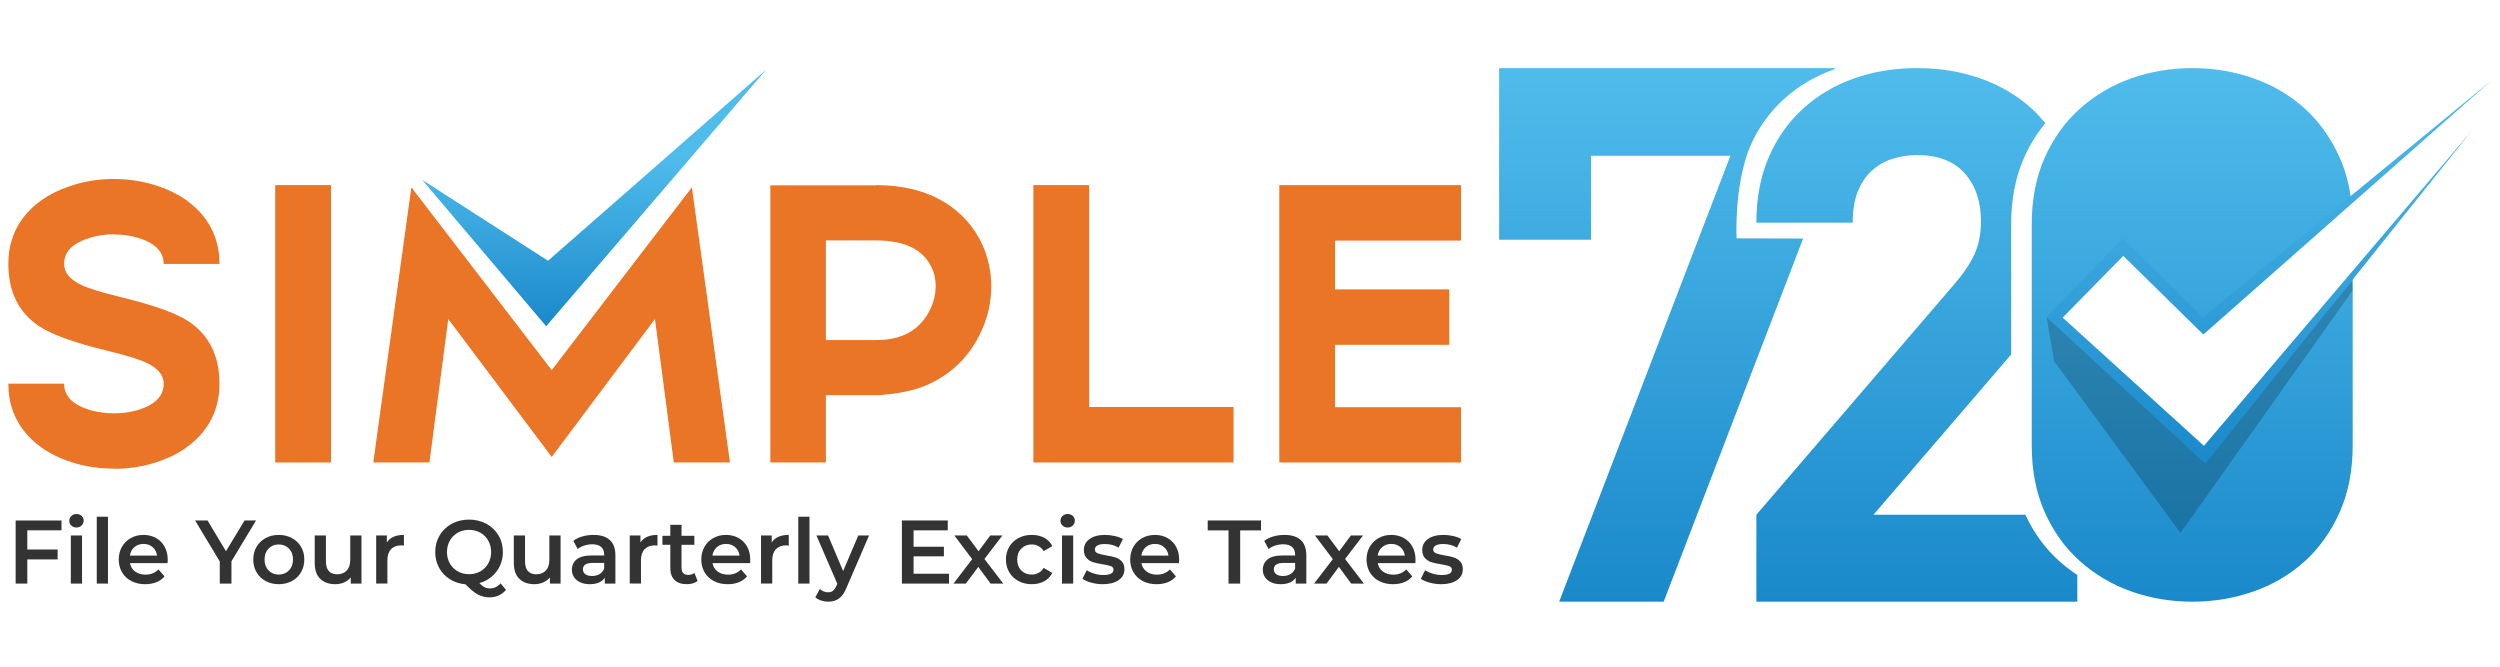
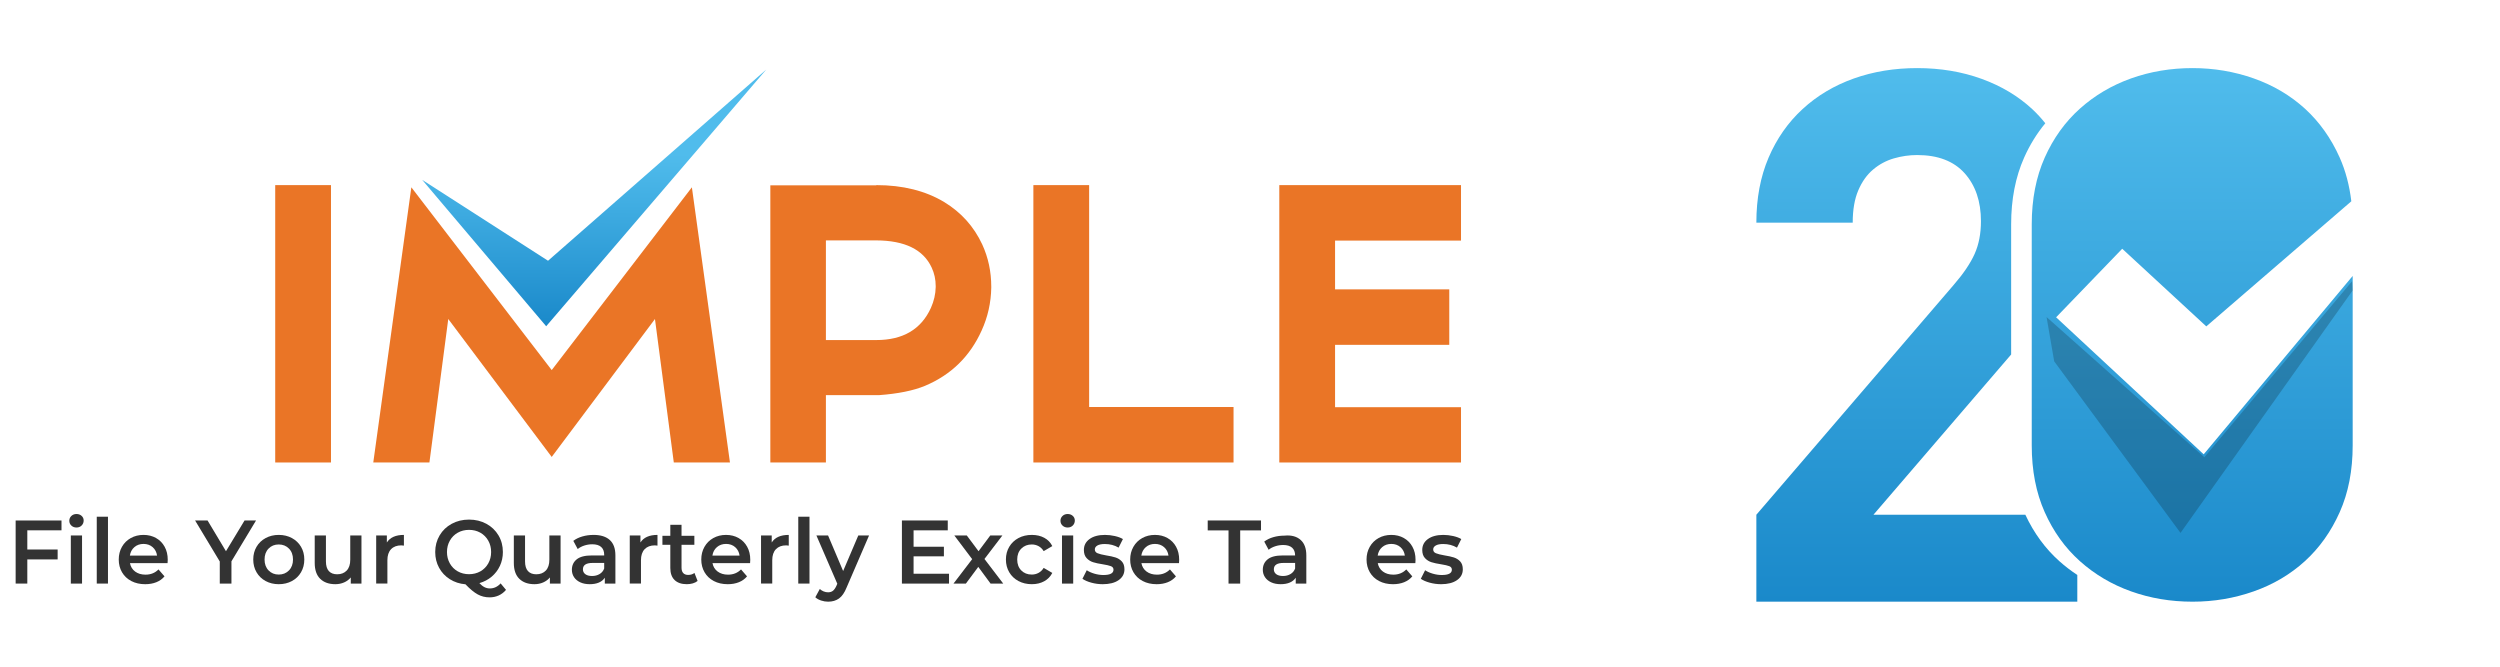
<svg xmlns="http://www.w3.org/2000/svg" version="1.1" id="Layer_1" x="0px" y="0px" width="1500px" height="400px" viewBox="0 0 1500 400" enable-background="new 0 0 1500 400" xml:space="preserve">
  <g>
    <g>
-       <path fill="#EA7526" d="M38.456,230.204c0,7.419,5.192,12.701,15.575,15.839c4.614,1.302,9.381,1.952,14.307,1.952    c5.152,0,9.921-0.65,14.305-1.952c10.383-3.138,15.574-8.42,15.574-15.839c0-5.127-3.5-9.335-10.499-12.624    c-4.23-1.991-11.998-4.365-23.303-7.119c-19.769-4.818-33.38-9.715-40.841-14.689C11.189,187.585,5,175.112,5,158.354    c0-12.01,3.808-22.265,11.423-30.758c6.92-7.652,16.303-13.237,28.148-16.758c7.458-2.295,15.381-3.444,23.767-3.444    c8.303,0,16.265,1.149,23.879,3.444c11.769,3.521,21.114,9.106,28.034,16.758c7.615,8.493,11.423,18.748,11.423,30.758H98.217    c0-7.344-5.191-12.584-15.574-15.723c-4.384-1.301-9.153-1.951-14.305-1.951v-0.116c-4.926,0-9.693,0.69-14.307,2.067    c-10.383,3.139-15.575,8.379-15.575,15.723c0,5.206,3.539,9.452,10.614,12.741c4.228,1.989,11.959,4.362,23.188,7.117    c19.845,4.82,33.456,9.678,40.841,14.575c12.382,8.263,18.575,20.738,18.575,37.417c0,12.013-3.808,22.264-11.423,30.759    c-6.92,7.729-16.266,13.353-28.034,16.87c-7.614,2.294-15.576,3.445-23.879,3.445v-0.116c-8.385,0-16.308-1.109-23.767-3.329    c-11.846-3.518-21.229-9.142-28.148-16.87C8.808,252.468,5,242.217,5,230.204H38.456z" />
      <path fill="#EA7526" d="M198.589,111.069v166.42H165.13v-166.42H198.589z" />
      <path fill="#EA7526" d="M223.967,277.489l22.843-165.1l84.219,109.665l84.104-109.665l22.841,165.1h-33.688l-11.305-86.081    l-61.952,82.755l-62.068-82.755l-11.307,86.081H223.967z" />
      <path fill="#EA7526" d="M495.543,237.09v40.399h-33.342V111.182h63.568v-0.113c15.921,0,29.535,3.404,40.84,10.214    c10.151,6.197,17.727,14.652,22.729,25.365c3.613,7.88,5.421,16.336,5.421,25.365v0.574c-0.157,9.029-2.078,17.599-5.769,25.708    c-6.999,15.535-18.308,26.59-33.919,33.168c-6.998,2.91-16.228,4.783-27.689,5.625H495.543z M495.543,144.236v59.798h30.227    c15.996,0,26.919-6.428,32.766-19.282c1.847-4.132,2.805-8.3,2.882-12.511v-0.572c0-3.979-0.807-7.69-2.42-11.135    c-5.002-10.788-16.076-16.22-33.227-16.298H495.543z" />
      <path fill="#EA7526" d="M653.481,111.069v133.136h86.642v33.284H620.025v-166.42H653.481z" />
      <path fill="#EA7526" d="M876.604,144.354h-75.567v29.266h68.526v33.284h-68.526v37.417h75.567v33.169H767.58v-166.42h109.024    V144.354z" />
    </g>
    <linearGradient id="SVGID_1_" gradientUnits="userSpaceOnUse" x1="356.298" y1="50.504" x2="355.75" y2="219.877" gradientTransform="matrix(1 0.003 0.003 0.914 0.121 -6.222)">
      <stop offset="0.333" style="stop-color:#50BCEC" />
      <stop offset="1" style="stop-color:#1A89CA" />
    </linearGradient>
    <polygon fill="url(#SVGID_1_)" points="459.76,41.725 328.822,156.447 253.329,107.928 327.707,195.751  " />
    <g>
      <linearGradient id="SVGID_2_" gradientUnits="userSpaceOnUse" x1="1000.205" y1="40.86" x2="1000.205" y2="361.009">
        <stop offset="0" style="stop-color:#50BCEC" />
        <stop offset="1" style="stop-color:#1A89CA" />
      </linearGradient>
-       <path fill="url(#SVGID_2_)" d="M1041.963,143.013c0,0-1.67-30.583,7.811-54.487c4.886-11.347,11.714-21.008,20.463-28.965    c8.736-7.961,18.962-13.999,30.682-18.134c0.003-0.003,0.016-0.004,0.021-0.008V40.86H899.472V143.83h55.149V93.47h83.609    L935.496,361.009h62.712l83.666-217.896L1041.963,143.013z" />
      <linearGradient id="SVGID_3_" gradientUnits="userSpaceOnUse" x1="1150.1" y1="40.86" x2="1150.1" y2="361.009">
        <stop offset="0" style="stop-color:#50BCEC" />
        <stop offset="1" style="stop-color:#1A89CA" />
      </linearGradient>
      <path fill="url(#SVGID_3_)" d="M1235.595,336.691c-8.488-7.601-15.273-16.889-20.387-27.85h-91.131l82.61-96.143v-78.095    c0-15.035,2.598-28.37,7.783-40.022c3.42-7.681,7.673-14.544,12.711-20.622c-2.376-2.972-4.93-5.768-7.695-8.355    c-8.461-7.872-18.615-13.967-30.481-18.282c-11.853-4.306-24.752-6.462-38.687-6.462c-13.631,0-26.316,2.078-38.029,6.238    c-11.713,4.171-21.944,10.256-30.679,18.284c-8.749,8.023-15.573,17.767-20.462,29.203c-4.894,11.453-7.334,24.456-7.334,39.018    h57.812c0-7.728,1.114-14.19,3.345-19.395c2.223-5.202,5.173-9.362,8.891-12.486c3.702-3.12,7.854-5.349,12.451-6.688    c4.594-1.337,9.266-2.006,14.006-2.006c12.448,0,21.945,3.644,28.47,10.925c6.519,7.289,9.782,16.871,9.782,28.759    c0,7.434-1.264,13.976-3.783,19.619c-2.522,5.65-6.747,11.897-12.667,18.729l-118.306,137.782v52.167h192.57v-16.038    C1242.6,342.488,1238.997,339.73,1235.595,336.691z" />
      <linearGradient id="SVGID_4_" gradientUnits="userSpaceOnUse" x1="1315.328" y1="40.86" x2="1315.328" y2="361.009">
        <stop offset="0" style="stop-color:#50BCEC" />
        <stop offset="1" style="stop-color:#1A89CA" />
      </linearGradient>
      <path fill="url(#SVGID_4_)" d="M1322.209,272.584l-88.544-82.204l39.663-41.13l50.448,46.578l87.017-75.057    c-1.123-9.506-3.426-18.25-6.959-26.189c-5.188-11.639-12.163-21.44-20.896-29.404c-8.762-7.959-18.979-14-30.694-18.128    c-11.714-4.128-23.944-6.189-36.684-6.189c-13.059,0-25.351,2.062-36.916,6.189c-11.559,4.128-21.792,10.169-30.694,18.128    c-8.893,7.963-15.937,17.765-21.125,29.404c-5.188,11.652-7.779,24.988-7.779,40.022v132.658c0,15.037,2.591,28.375,7.779,40.019    c5.188,11.652,12.232,21.45,21.125,29.41c8.902,7.955,19.136,14.003,30.694,18.128c11.565,4.13,23.857,6.189,36.916,6.189    c12.739,0,24.97-2.06,36.684-6.189c11.716-4.125,21.933-10.173,30.694-18.128c8.733-7.96,15.708-17.758,20.896-29.41    c5.188-11.644,7.776-24.981,7.776-40.019V165.557L1322.209,272.584z" />
      <polygon opacity="0.2" fill="#010101" points="1227.938,190.236 1232.514,216.792 1308.309,319.737 1411.61,174.233     1411.271,168.706 1322.603,274.347   " />
      <linearGradient id="SVGID_5_" gradientUnits="userSpaceOnUse" x1="1347.811" y1="26.497" x2="1356.476" y2="256.424" gradientTransform="matrix(0.999 0.038 -0.038 0.999 15.604 -29.154)">
        <stop offset="0" style="stop-color:#50BCEC" />
        <stop offset="1" style="stop-color:#1A89CA" />
      </linearGradient>
-       <polygon fill="url(#SVGID_5_)" points="1495,48.142 1322.011,200.707 1273.95,153.525 1237.614,190.568 1322.365,267.495     1483.432,77.998 1323.179,278.227 1227.938,190.236 1273.7,143.023 1321.756,190.438   " />
    </g>
    <g>
      <path fill="#333333" d="M16.387,318.189v11.515h18.196v5.947H16.387v14.491h-7v-37.847h27.512v5.894H16.387z" />
      <path fill="#333333" d="M42.821,315.351c-0.826-0.776-1.239-1.739-1.239-2.892c0-1.154,0.413-2.117,1.239-2.892    c0.824-0.779,1.847-1.163,3.068-1.163s2.242,0.368,3.07,1.108c0.825,0.738,1.237,1.667,1.237,2.783    c0,1.188-0.402,2.188-1.212,3.002c-0.808,0.81-1.838,1.213-3.095,1.213C44.668,316.511,43.646,316.126,42.821,315.351z     M42.497,321.272h6.729v28.87h-6.729V321.272z" />
      <path fill="#333333" d="M58.055,310.026h6.73v40.116h-6.73V310.026z" />
      <path fill="#333333" d="M100.536,337.867h-22.56c0.394,2.13,1.429,3.813,3.096,5.059c1.669,1.241,3.743,1.864,6.218,1.864    c3.159,0,5.762-1.045,7.807-3.141l3.608,4.169c-1.292,1.547-2.927,2.719-4.9,3.51c-1.974,0.795-4.199,1.188-6.676,1.188    c-3.159,0-5.941-0.628-8.344-1.889c-2.405-1.263-4.263-3.02-5.574-5.273c-1.311-2.252-1.962-4.8-1.962-7.65    c0-2.812,0.635-5.344,1.909-7.595c1.273-2.254,3.043-4.011,5.304-5.271c2.263-1.261,4.808-1.895,7.645-1.895    c2.799,0,5.304,0.621,7.511,1.866c2.208,1.244,3.929,2.991,5.168,5.246c1.237,2.25,1.857,4.854,1.857,7.809    C100.643,336.339,100.608,337.004,100.536,337.867z M80.642,328.271c-1.49,1.279-2.396,2.98-2.719,5.109h16.313    c-0.286-2.091-1.166-3.783-2.638-5.084c-1.472-1.297-3.303-1.944-5.491-1.944C83.951,326.353,82.128,326.989,80.642,328.271z" />
      <path fill="#333333" d="M138.867,336.786v13.356h-7v-13.248l-14.805-24.599h7.482l11.037,18.437l11.146-18.437h6.892    L138.867,336.786z" />
      <path fill="#333333" d="M159.379,348.628c-2.331-1.263-4.154-3.02-5.463-5.273c-1.311-2.252-1.965-4.8-1.965-7.65    c0-2.846,0.654-5.388,1.965-7.623c1.31-2.231,3.132-3.982,5.463-5.242c2.334-1.261,4.954-1.895,7.86-1.895    c2.943,0,5.582,0.634,7.916,1.895c2.332,1.26,4.154,3.011,5.465,5.242c1.308,2.235,1.965,4.777,1.965,7.623    c0,2.851-0.657,5.398-1.965,7.65c-1.311,2.254-3.134,4.011-5.465,5.273c-2.334,1.261-4.972,1.889-7.916,1.889    C164.333,350.517,161.713,349.889,159.379,348.628z M173.379,342.247c1.614-1.657,2.421-3.839,2.421-6.543    c0-2.701-0.807-4.884-2.421-6.542c-1.618-1.656-3.663-2.484-6.14-2.484c-2.478,0-4.514,0.828-6.111,2.484    c-1.596,1.658-2.394,3.841-2.394,6.542c0,2.704,0.798,4.886,2.394,6.543c1.598,1.657,3.633,2.489,6.111,2.489    C169.716,344.736,171.761,343.904,173.379,342.247z" />
      <path fill="#333333" d="M216.878,321.272v28.87h-6.409v-3.678c-1.076,1.298-2.422,2.298-4.036,3.001    c-1.615,0.701-3.356,1.051-5.22,1.051c-3.844,0-6.867-1.069-9.073-3.214s-3.312-5.324-3.312-9.542v-16.488h6.73v15.566    c0,2.598,0.582,4.536,1.748,5.814c1.166,1.279,2.828,1.92,4.984,1.92c2.401,0,4.313-0.751,5.731-2.244    c1.419-1.494,2.128-3.648,2.128-6.464v-14.593H216.878z" />
      <path fill="#333333" d="M242.345,320.944v6.434c-0.574-0.106-1.095-0.159-1.563-0.159c-2.619,0-4.666,0.765-6.137,2.295    c-1.472,1.535-2.209,3.738-2.209,6.624v14.005h-6.728v-28.87h6.405v4.214C234.054,322.459,237.463,320.944,242.345,320.944z" />
      <path fill="#333333" d="M303.611,353.925c-1.258,1.479-2.719,2.595-4.387,3.352c-1.669,0.757-3.492,1.138-5.465,1.138    c-2.584,0-4.955-0.588-7.108-1.76c-2.154-1.17-4.611-3.198-7.375-6.082c-3.481-0.286-6.604-1.305-9.367-3.055    c-2.765-1.746-4.919-4.034-6.462-6.865c-1.541-2.828-2.313-5.974-2.313-9.432c0-3.677,0.878-7.004,2.637-9.977    c1.758-2.975,4.18-5.301,7.268-6.975c3.088-1.677,6.551-2.515,10.392-2.515c3.839,0,7.303,0.838,10.392,2.515    c3.085,1.674,5.507,3.991,7.268,6.947c1.759,2.957,2.638,6.289,2.638,10.004c0,2.992-0.595,5.755-1.776,8.298    c-1.186,2.541-2.838,4.702-4.955,6.486c-2.119,1.782-4.575,3.074-7.374,3.865c1.039,1.118,2.062,1.929,3.068,2.432    c1.001,0.504,2.081,0.761,3.228,0.761c2.478,0,4.633-1.014,6.462-3.029L303.611,353.925z M269.909,338.057    c1.148,2.041,2.727,3.624,4.739,4.76c2.008,1.132,4.27,1.701,6.783,1.701c2.511,0,4.771-0.569,6.784-1.701    c2.009-1.136,3.587-2.719,4.739-4.76c1.147-2.035,1.718-4.316,1.718-6.836c0-2.526-0.571-4.806-1.718-6.84    c-1.152-2.035-2.73-3.624-4.739-4.76c-2.012-1.135-4.273-1.703-6.784-1.703c-2.513,0-4.775,0.568-6.783,1.703    c-2.012,1.136-3.59,2.725-4.739,4.76c-1.152,2.034-1.724,4.313-1.724,6.84C268.185,333.74,268.757,336.021,269.909,338.057z" />
      <path fill="#333333" d="M336.346,321.272v28.87h-6.407v-3.678c-1.076,1.298-2.423,2.298-4.036,3.001    c-1.616,0.701-3.359,1.051-5.225,1.051c-3.841,0-6.862-1.069-9.072-3.214c-2.206-2.145-3.309-5.324-3.309-9.542v-16.488h6.728    v15.566c0,2.598,0.583,4.536,1.75,5.814c1.166,1.279,2.826,1.92,4.979,1.92c2.405,0,4.315-0.751,5.736-2.244    c1.416-1.494,2.126-3.648,2.126-6.464v-14.593H336.346z" />
      <path fill="#333333" d="M365.876,324.002c2.242,2.035,3.364,5.108,3.364,9.216v16.925h-6.352v-3.516    c-0.828,1.261-2.002,2.228-3.528,2.893c-1.525,0.666-3.366,0.997-5.517,0.997c-2.155,0-4.039-0.365-5.653-1.106    c-1.617-0.738-2.863-1.767-3.742-3.08c-0.881-1.316-1.317-2.804-1.317-4.461c0-2.599,0.958-4.677,2.879-6.246    c1.92-1.567,4.944-2.352,9.072-2.352h7.43v-0.432c0-2.02-0.603-3.567-1.804-4.652c-1.203-1.079-2.988-1.618-5.357-1.618    c-1.615,0-3.203,0.252-4.765,0.756c-1.561,0.506-2.881,1.206-3.957,2.106l-2.64-4.917c1.508-1.154,3.32-2.04,5.438-2.648    c2.119-0.613,4.36-0.922,6.729-0.922C360.393,320.944,363.633,321.963,365.876,324.002z M359.739,344.438    c1.31-0.775,2.232-1.885,2.772-3.326v-3.352h-6.947c-3.876,0-5.814,1.279-5.814,3.836c0,1.229,0.484,2.201,1.455,2.921    c0.965,0.722,2.313,1.081,4.036,1.081C356.927,345.599,358.428,345.215,359.739,344.438z" />
      <path fill="#333333" d="M394.49,320.944v6.434c-0.574-0.106-1.094-0.159-1.562-0.159c-2.618,0-4.666,0.765-6.138,2.295    c-1.47,1.535-2.208,3.738-2.208,6.624v14.005h-6.728v-28.87h6.406v4.214C386.199,322.459,389.608,320.944,394.49,320.944z" />
      <path fill="#333333" d="M418.557,348.572c-0.79,0.65-1.751,1.135-2.88,1.461c-1.13,0.324-2.323,0.483-3.582,0.483    c-3.156,0-5.598-0.825-7.321-2.485c-1.721-1.656-2.586-4.074-2.586-7.241v-13.896h-4.736v-5.405h4.736v-6.598h6.732v6.598h7.7    v5.405h-7.7v13.73c0,1.408,0.341,2.479,1.022,3.218c0.682,0.738,1.668,1.109,2.96,1.109c1.508,0,2.765-0.396,3.771-1.19    L418.557,348.572z" />
      <path fill="#333333" d="M450.053,337.867h-22.56c0.395,2.13,1.427,3.813,3.096,5.059c1.669,1.241,3.741,1.864,6.218,1.864    c3.158,0,5.762-1.045,7.808-3.141l3.606,4.169c-1.291,1.547-2.925,2.719-4.897,3.51c-1.978,0.795-4.201,1.188-6.678,1.188    c-3.159,0-5.941-0.628-8.343-1.889c-2.408-1.263-4.265-3.02-5.574-5.273c-1.311-2.252-1.963-4.8-1.963-7.65    c0-2.812,0.635-5.344,1.907-7.595c1.276-2.254,3.044-4.011,5.305-5.271c2.262-1.261,4.812-1.895,7.646-1.895    c2.799,0,5.301,0.621,7.51,1.866c2.206,1.244,3.931,2.991,5.168,5.246c1.239,2.25,1.856,4.854,1.856,7.809    C450.159,336.339,450.124,337.004,450.053,337.867z M430.161,328.271c-1.491,1.279-2.398,2.98-2.721,5.109h16.313    c-0.287-2.091-1.166-3.783-2.639-5.084c-1.472-1.297-3.301-1.944-5.49-1.944C433.47,326.353,431.647,326.989,430.161,328.271z" />
      <path fill="#333333" d="M473.257,320.944v6.434c-0.575-0.106-1.095-0.159-1.562-0.159c-2.619,0-4.666,0.765-6.139,2.295    c-1.472,1.535-2.207,3.738-2.207,6.624v14.005h-6.729v-28.87h6.407v4.214C464.966,322.459,468.374,320.944,473.257,320.944z" />
      <path fill="#333333" d="M478.963,310.026h6.729v40.116h-6.729V310.026z" />
      <path fill="#333333" d="M521.441,321.272l-13.46,31.196c-1.255,3.132-2.781,5.339-4.577,6.621    c-1.793,1.279-3.964,1.919-6.512,1.919c-1.438,0-2.855-0.233-4.256-0.706c-1.399-0.466-2.547-1.112-3.445-1.945l2.693-4.974    c0.646,0.612,1.407,1.101,2.288,1.464c0.879,0.355,1.768,0.537,2.666,0.537c1.185,0,2.161-0.308,2.934-0.919    c0.771-0.613,1.48-1.642,2.127-3.083l0.482-1.135l-12.542-28.976h6.998l9.045,21.353l9.098-21.353H521.441z" />
      <path fill="#333333" d="M569.411,344.248v5.895h-28.266v-37.847h27.512v5.894h-20.512v9.839h18.198v5.783h-18.198v10.437H569.411z    " />
      <path fill="#333333" d="M594.338,350.143l-7.375-10.005l-7.429,10.005h-7.43l11.198-14.651l-10.712-14.219h7.481l7.053,9.46    l7.053-9.46h7.268l-10.768,14.109l11.252,14.761H594.338z" />
      <path fill="#333333" d="M611.083,348.628c-2.368-1.263-4.215-3.02-5.544-5.273c-1.33-2.252-1.991-4.8-1.991-7.65    c0-2.846,0.662-5.388,1.991-7.623c1.329-2.231,3.168-3.982,5.517-5.242c2.353-1.261,5.036-1.895,8.05-1.895    c2.833,0,5.323,0.581,7.458,1.731c2.133,1.153,3.741,2.811,4.818,4.975l-5.168,3.026c-0.828-1.332-1.857-2.333-3.098-3.002    c-1.236-0.662-2.593-0.997-4.063-0.997c-2.514,0-4.595,0.819-6.245,2.457c-1.651,1.642-2.479,3.83-2.479,6.569    c0,2.741,0.816,4.93,2.452,6.568c1.63,1.642,3.724,2.464,6.272,2.464c1.47,0,2.827-0.335,4.063-1.002    c1.241-0.668,2.271-1.665,3.098-3l5.168,3.026c-1.115,2.163-2.738,3.83-4.874,5.002c-2.133,1.17-4.602,1.754-7.402,1.754    C616.126,350.517,613.454,349.889,611.083,348.628z" />
      <path fill="#333333" d="M637.518,315.351c-0.828-0.776-1.241-1.739-1.241-2.892c0-1.154,0.413-2.117,1.241-2.892    c0.825-0.779,1.848-1.163,3.068-1.163c1.22,0,2.242,0.368,3.068,1.108c0.827,0.738,1.239,1.667,1.239,2.783    c0,1.188-0.402,2.188-1.212,3.002c-0.808,0.81-1.839,1.213-3.095,1.213C639.365,316.511,638.342,316.126,637.518,315.351z     M637.194,321.272h6.729v28.87h-6.729V321.272z" />
      <path fill="#333333" d="M654.801,349.601c-2.229-0.612-4.005-1.389-5.333-2.326l2.585-5.133c1.293,0.862,2.845,1.556,4.658,2.079    c1.812,0.524,3.597,0.784,5.357,0.784c4.02,0,6.028-1.063,6.028-3.192c0-1.007-0.509-1.706-1.535-2.106    c-1.023-0.395-2.665-0.776-4.926-1.136c-2.366-0.359-4.297-0.771-5.785-1.244c-1.491-0.466-2.783-1.288-3.877-2.457    c-1.097-1.174-1.645-2.805-1.645-4.896c0-2.736,1.141-4.928,3.42-6.565c2.278-1.642,5.357-2.464,9.233-2.464    c1.976,0,3.949,0.228,5.922,0.678c1.977,0.451,3.591,1.054,4.848,1.811l-2.587,5.137c-2.439-1.442-5.186-2.164-8.236-2.164    c-1.974,0-3.471,0.297-4.497,0.892c-1.02,0.595-1.535,1.382-1.535,2.354c0,1.081,0.55,1.847,1.645,2.294    c1.093,0.454,2.791,0.875,5.086,1.272c2.298,0.364,4.18,0.776,5.652,1.245c1.473,0.469,2.738,1.263,3.796,2.376    c1.059,1.123,1.59,2.707,1.59,4.758c0,2.704-1.167,4.868-3.502,6.491c-2.331,1.619-5.51,2.429-9.529,2.429    C659.303,350.517,657.023,350.214,654.801,349.601z" />
      <path fill="#333333" d="M707.402,337.867h-22.559c0.393,2.13,1.425,3.813,3.091,5.059c1.673,1.241,3.746,1.864,6.219,1.864    c3.159,0,5.763-1.045,7.808-3.141l3.606,4.169c-1.292,1.547-2.926,2.719-4.898,3.51c-1.975,0.795-4.198,1.188-6.677,1.188    c-3.159,0-5.94-0.628-8.344-1.889c-2.408-1.263-4.263-3.02-5.573-5.273c-1.313-2.252-1.965-4.8-1.965-7.65    c0-2.812,0.635-5.344,1.912-7.595c1.272-2.254,3.041-4.011,5.302-5.271c2.261-1.261,4.81-1.895,7.645-1.895    c2.801,0,5.303,0.621,7.512,1.866c2.207,1.244,3.93,2.991,5.169,5.246c1.237,2.25,1.855,4.854,1.855,7.809    C707.507,336.339,707.473,337.004,707.402,337.867z M687.506,328.271c-1.489,1.279-2.395,2.98-2.719,5.109h16.311    c-0.283-2.091-1.164-3.783-2.637-5.084c-1.472-1.297-3.303-1.944-5.492-1.944C690.818,326.353,688.995,326.989,687.506,328.271z" />
      <path fill="#333333" d="M737.119,318.242h-12.492v-5.946h31.979v5.946h-12.489v31.9h-6.998V318.242z" />
-       <path fill="#333333" d="M780.435,324.002c2.241,2.035,3.357,5.108,3.357,9.216v16.925h-6.349v-3.516    c-0.829,1.261-2.003,2.228-3.53,2.893c-1.518,0.666-3.364,0.997-5.517,0.997c-2.158,0-4.036-0.365-5.654-1.106    c-1.615-0.738-2.86-1.767-3.742-3.08c-0.88-1.316-1.314-2.804-1.314-4.461c0-2.599,0.957-4.677,2.879-6.246    c1.921-1.567,4.944-2.352,9.071-2.352h7.432v-0.432c0-2.02-0.604-3.567-1.802-4.652c-1.206-1.079-2.995-1.618-5.357-1.618    c-1.618,0-3.204,0.252-4.77,0.756c-1.559,0.506-2.879,1.206-3.958,2.106l-2.635-4.917c1.508-1.154,3.317-2.04,5.436-2.648    c2.121-0.613,4.362-0.922,6.73-0.922C774.949,320.944,778.188,321.963,780.435,324.002z M774.292,344.438    c1.314-0.775,2.233-1.885,2.775-3.326v-3.352h-6.95c-3.879,0-5.811,1.279-5.811,3.836c0,1.229,0.482,2.201,1.455,2.921    c0.967,0.722,2.313,1.081,4.04,1.081C771.482,345.599,772.98,345.215,774.292,344.438z" />
-       <path fill="#333333" d="M810.709,350.143l-7.371-10.005l-7.43,10.005h-7.428l11.195-14.651l-10.714-14.219h7.481l7.051,9.46    l7.059-9.46h7.27l-10.771,14.109l11.249,14.761H810.709z" />
+       <path fill="#333333" d="M780.435,324.002c2.241,2.035,3.357,5.108,3.357,9.216v16.925h-6.349v-3.516    c-0.829,1.261-2.003,2.228-3.53,2.893c-1.518,0.666-3.364,0.997-5.517,0.997c-2.158,0-4.036-0.365-5.654-1.106    c-1.615-0.738-2.86-1.767-3.742-3.08c-0.88-1.316-1.314-2.804-1.314-4.461c0-2.599,0.957-4.677,2.879-6.246    c1.921-1.567,4.944-2.352,9.071-2.352h7.432c0-2.02-0.604-3.567-1.802-4.652c-1.206-1.079-2.995-1.618-5.357-1.618    c-1.618,0-3.204,0.252-4.77,0.756c-1.559,0.506-2.879,1.206-3.958,2.106l-2.635-4.917c1.508-1.154,3.317-2.04,5.436-2.648    c2.121-0.613,4.362-0.922,6.73-0.922C774.949,320.944,778.188,321.963,780.435,324.002z M774.292,344.438    c1.314-0.775,2.233-1.885,2.775-3.326v-3.352h-6.95c-3.879,0-5.811,1.279-5.811,3.836c0,1.229,0.482,2.201,1.455,2.921    c0.967,0.722,2.313,1.081,4.04,1.081C771.482,345.599,772.98,345.215,774.292,344.438z" />
      <path fill="#333333" d="M849.215,337.867h-22.562c0.394,2.13,1.424,3.813,3.098,5.059c1.665,1.241,3.739,1.864,6.215,1.864    c3.157,0,5.76-1.045,7.808-3.141l3.606,4.169c-1.292,1.547-2.928,2.719-4.902,3.51c-1.972,0.795-4.196,1.188-6.678,1.188    c-3.154,0-5.934-0.628-8.337-1.889c-2.406-1.263-4.268-3.02-5.576-5.273c-1.311-2.252-1.961-4.8-1.961-7.65    c0-2.812,0.632-5.344,1.908-7.595c1.273-2.254,3.039-4.011,5.298-5.271c2.263-1.261,4.813-1.895,7.65-1.895    c2.801,0,5.301,0.621,7.507,1.866c2.213,1.244,3.939,2.991,5.17,5.246c1.242,2.25,1.859,4.854,1.859,7.809    C849.318,336.339,849.283,337.004,849.215,337.867z M829.315,328.271c-1.489,1.279-2.393,2.98-2.716,5.109h16.31    c-0.284-2.091-1.164-3.783-2.636-5.084c-1.477-1.297-3.301-1.944-5.491-1.944C832.63,326.353,830.808,326.989,829.315,328.271z" />
      <path fill="#333333" d="M857.819,349.601c-2.225-0.612-4.001-1.389-5.329-2.326l2.585-5.133c1.296,0.862,2.845,1.556,4.659,2.079    c1.81,0.524,3.599,0.784,5.354,0.784c4.021,0,6.029-1.063,6.029-3.192c0-1.007-0.51-1.706-1.529-2.106    c-1.026-0.395-2.663-0.776-4.929-1.136c-2.369-0.359-4.303-0.771-5.789-1.244c-1.489-0.466-2.785-1.288-3.88-2.457    c-1.093-1.174-1.638-2.805-1.638-4.896c0-2.736,1.14-4.928,3.418-6.565c2.281-1.642,5.357-2.464,9.237-2.464    c1.972,0,3.945,0.228,5.917,0.678c1.973,0.451,3.593,1.054,4.847,1.811l-2.583,5.137c-2.441-1.442-5.186-2.164-8.243-2.164    c-1.972,0-3.467,0.297-4.49,0.892c-1.021,0.595-1.537,1.382-1.537,2.354c0,1.081,0.548,1.847,1.641,2.294    c1.101,0.454,2.791,0.875,5.091,1.272c2.301,0.364,4.18,0.776,5.655,1.245c1.471,0.469,2.733,1.263,3.792,2.376    c1.058,1.123,1.587,2.707,1.587,4.758c0,2.704-1.161,4.868-3.495,6.491c-2.336,1.619-5.511,2.429-9.529,2.429    C862.326,350.517,860.044,350.214,857.819,349.601z" />
    </g>
  </g>
</svg>